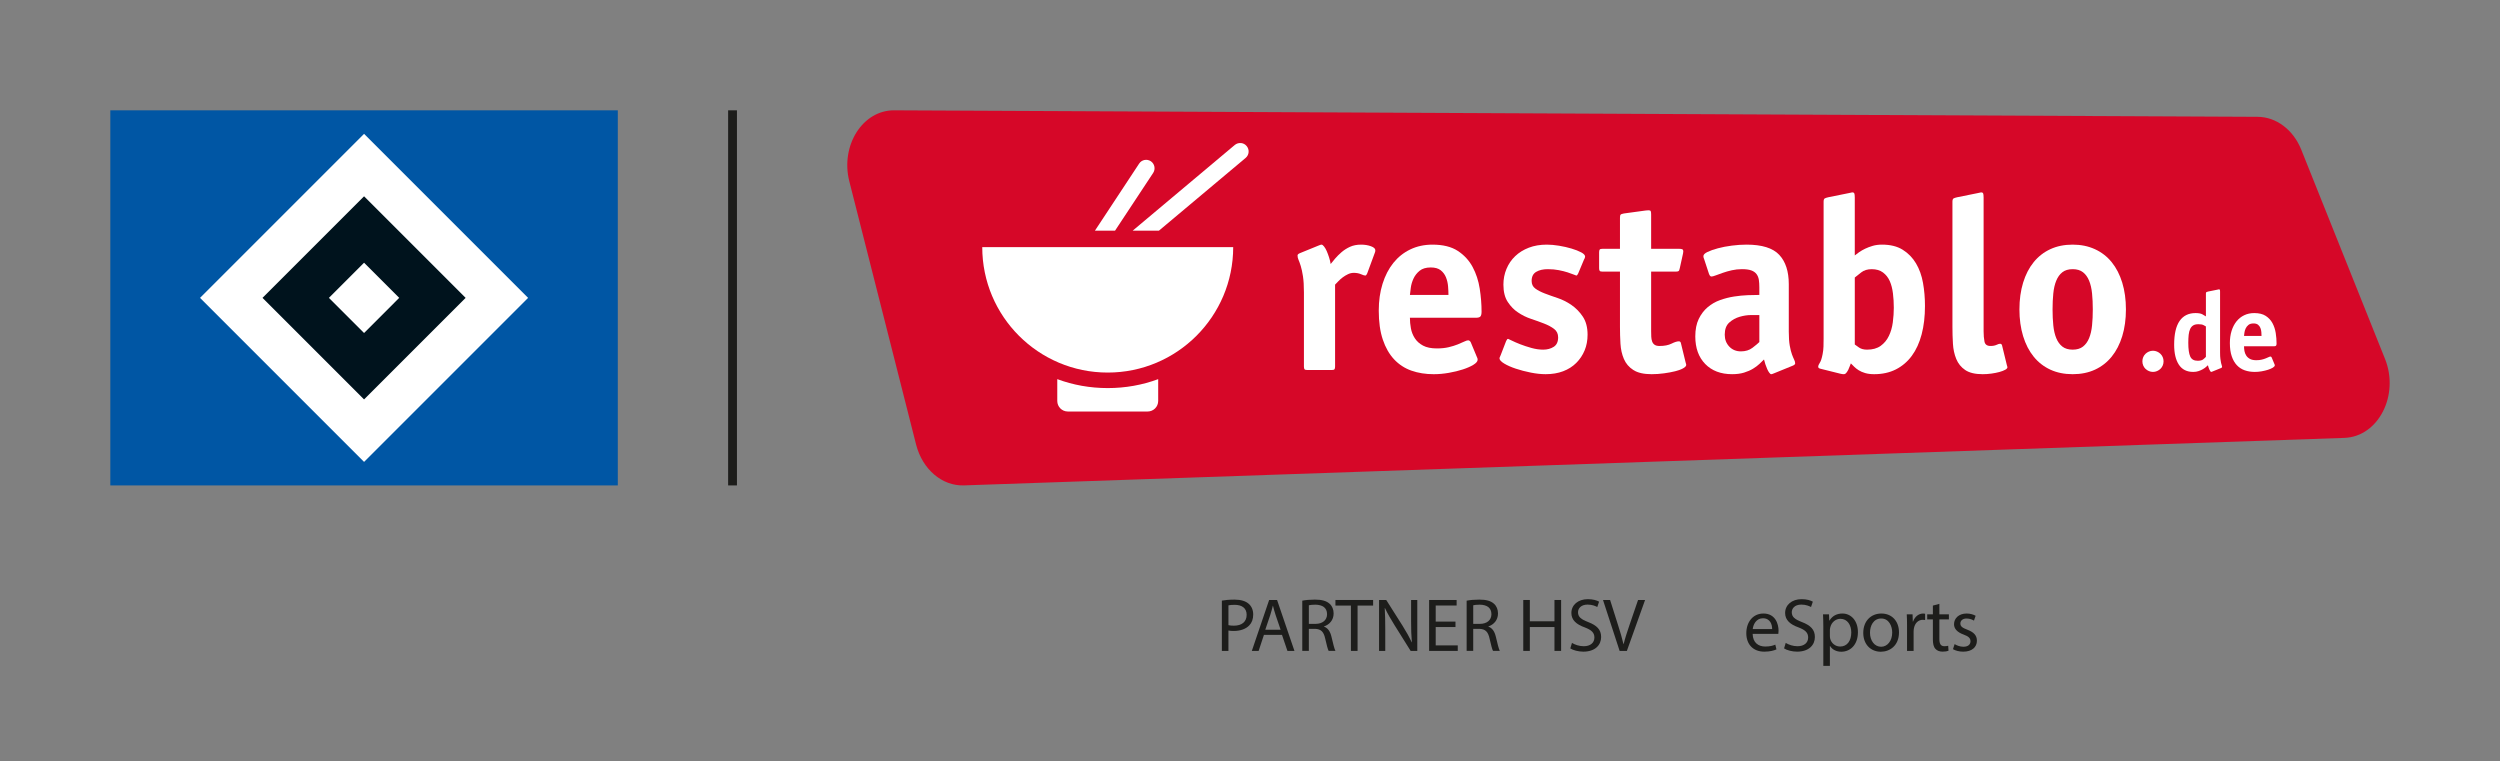
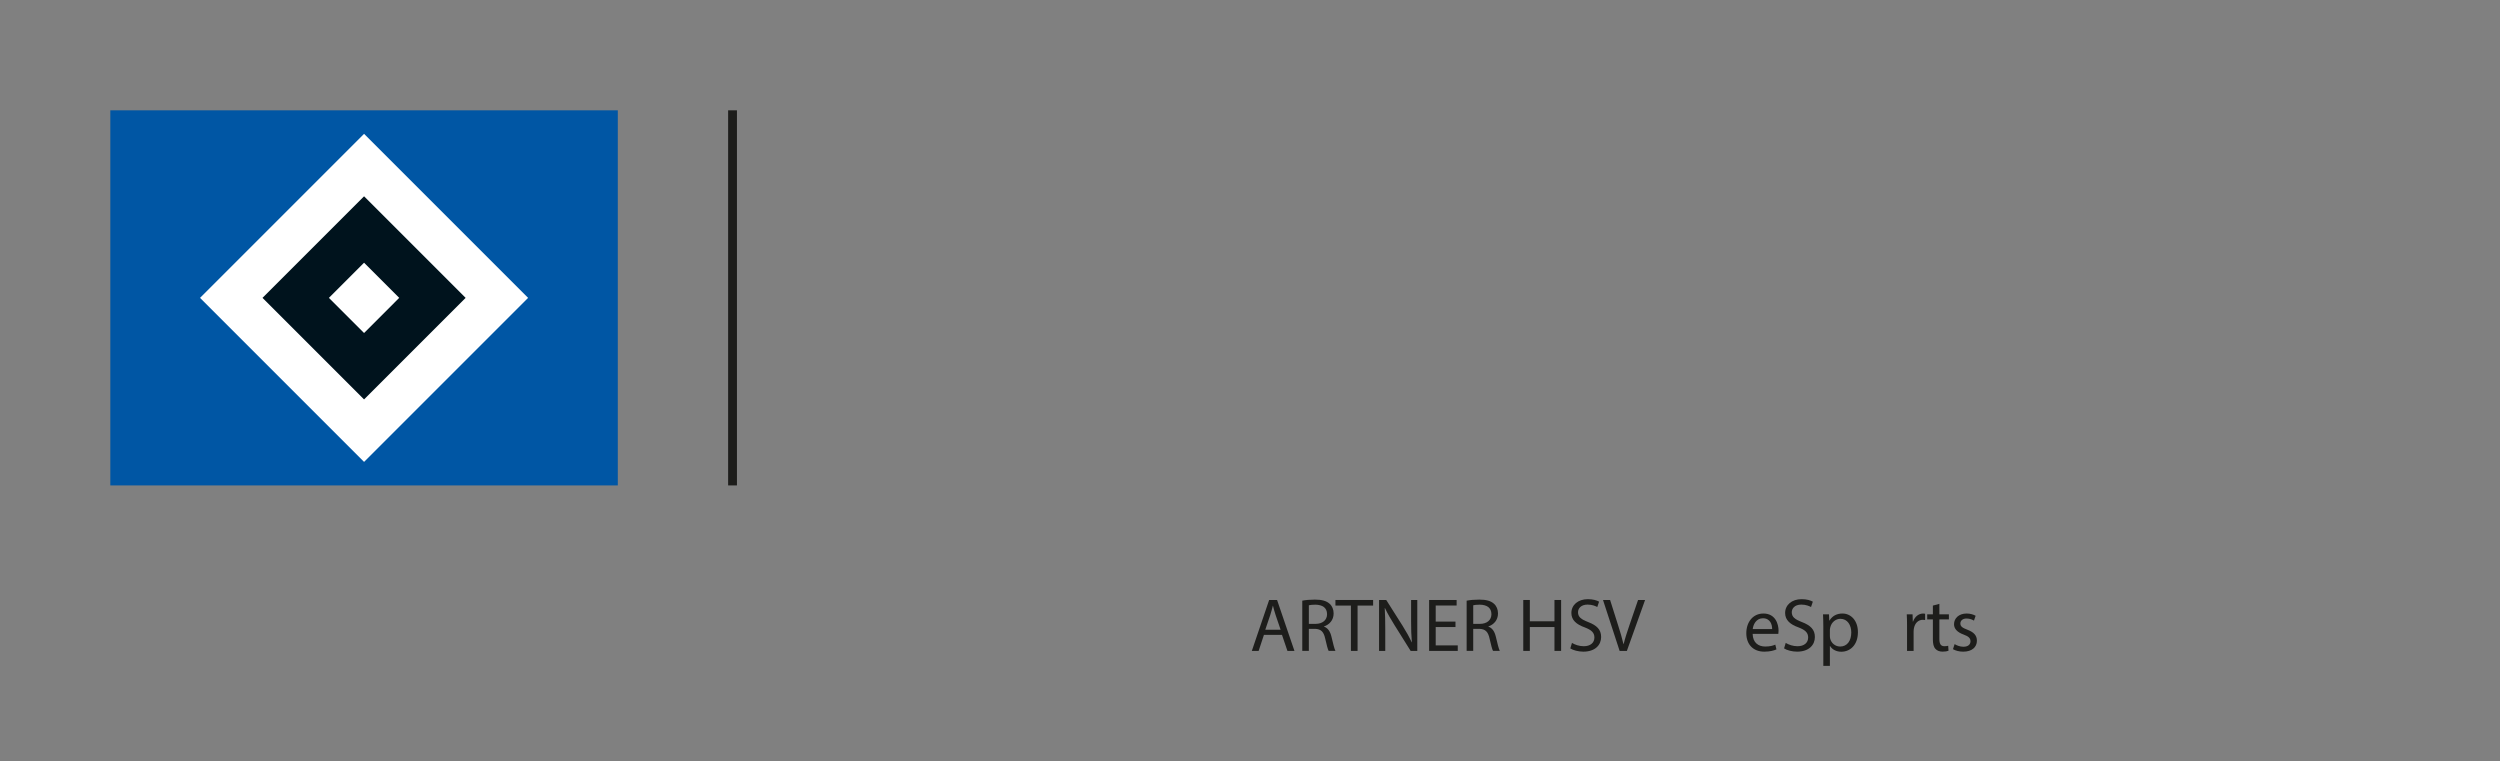
<svg xmlns="http://www.w3.org/2000/svg" id="Ebene_1" data-name="Ebene 1" viewBox="0 0 321.177 97.795">
  <rect x="0" y="0" width="321.177" height="97.795" fill="#808080" stroke="none" />
  <defs>
    <style>
      .cls-1 {
        fill: #00131d;
      }

      .cls-2 {
        fill: #0056a4;
      }

      .cls-3 {
        fill: #1d1d1b;
      }

      .cls-4 {
        fill: #fff;
      }

      .cls-5 {
        fill: none;
      }

      .cls-6 {
        clip-path: url(#clippath-1);
      }

      .cls-7 {
        fill: #d60728;
      }

      .cls-8 {
        clip-path: url(#clippath);
      }
    </style>
    <clipPath id="clippath">
      <rect class="cls-5" width="321.177" height="97.795" />
    </clipPath>
    <clipPath id="clippath-1">
-       <rect class="cls-5" x="108.851" y="14.172" width="198.152" height="48.189" />
-     </clipPath>
+       </clipPath>
  </defs>
  <g class="cls-8">
    <rect fill="transparent" y="0" width="321.177" height="97.795" />
    <rect class="cls-2" x="14.173" y="14.173" width="65.197" height="48.189" />
    <rect class="cls-4" x="31.871" y="23.367" width="29.802" height="29.802" transform="translate(-13.36 44.281) rotate(-45)" />
    <rect class="cls-1" x="37.546" y="29.041" width="18.452" height="18.452" transform="translate(-13.361 44.276) rotate(-44.996)" />
    <rect class="cls-4" x="43.578" y="35.075" width="6.386" height="6.386" transform="translate(-13.359 44.293) rotate(-45.013)" />
    <rect class="cls-3" x="93.543" y="14.173" width="1.134" height="48.189" />
    <g>
-       <path class="cls-3" d="M156.974,77.16c.408-.068.941-.127,1.621-.127.834,0,1.446.194,1.834.544.359.311.572.786.572,1.368,0,.592-.175,1.058-.504,1.397-.447.476-1.175.719-2,.719-.252,0-.484-.01-.679-.059v2.62h-.845v-6.463ZM157.819,80.313c.185.049.417.068.698.068,1.02,0,1.641-.495,1.641-1.397,0-.864-.611-1.281-1.543-1.281-.369,0-.65.029-.796.068v2.542Z" />
      <path class="cls-3" d="M162.377,81.565l-.679,2.058h-.874l2.223-6.541h1.02l2.231,6.541h-.902l-.698-2.058h-2.32ZM164.523,80.905l-.641-1.882c-.146-.428-.243-.815-.34-1.194h-.02c-.097.389-.204.786-.33,1.185l-.641,1.892h1.971Z" />
      <path class="cls-3" d="M167.304,77.169c.427-.088,1.039-.137,1.621-.137.902,0,1.484.165,1.893.534.329.291.514.737.514,1.242,0,.863-.543,1.437-1.232,1.669v.029c.505.175.806.641.961,1.32.214.912.369,1.543.505,1.795h-.874c-.106-.185-.252-.747-.437-1.562-.193-.902-.543-1.242-1.31-1.271h-.796v2.834h-.845v-6.453ZM168.149,80.148h.863c.902,0,1.476-.494,1.476-1.242,0-.844-.611-1.213-1.505-1.223-.407,0-.698.039-.834.078v2.387Z" />
      <path class="cls-3" d="M173.552,77.799h-1.989v-.718h4.843v.718h-1.999v5.823h-.854v-5.823Z" />
      <path class="cls-3" d="M177.169,83.622v-6.541h.922l2.097,3.31c.485.767.863,1.455,1.174,2.125l.02-.01c-.077-.873-.097-1.669-.097-2.688v-2.737h.796v6.541h-.854l-2.077-3.319c-.456-.728-.893-1.475-1.223-2.184l-.028.01c.048.825.067,1.611.067,2.698v2.795h-.796Z" />
      <path class="cls-3" d="M186.987,80.556h-2.542v2.358h2.834v.708h-3.679v-6.541h3.533v.709h-2.688v2.066h2.542v.699Z" />
      <path class="cls-3" d="M188.421,77.169c.427-.088,1.039-.137,1.621-.137.902,0,1.484.165,1.893.534.329.291.514.737.514,1.242,0,.863-.543,1.437-1.232,1.669v.029c.505.175.806.641.961,1.32.214.912.369,1.543.505,1.795h-.874c-.106-.185-.252-.747-.437-1.562-.193-.902-.543-1.242-1.31-1.271h-.796v2.834h-.845v-6.453ZM189.266,80.148h.863c.902,0,1.476-.494,1.476-1.242,0-.844-.611-1.213-1.505-1.223-.407,0-.698.039-.834.078v2.387Z" />
      <path class="cls-3" d="M196.54,77.081v2.737h3.163v-2.737h.854v6.541h-.854v-3.066h-3.163v3.066h-.845v-6.541h.845Z" />
      <path class="cls-3" d="M201.952,82.594c.379.232.932.427,1.514.427.864,0,1.368-.456,1.368-1.116,0-.611-.349-.961-1.232-1.301-1.067-.378-1.727-.932-1.727-1.854,0-1.019.844-1.775,2.115-1.775.67,0,1.154.155,1.446.32l-.233.688c-.214-.116-.65-.311-1.242-.311-.893,0-1.232.534-1.232.98,0,.611.397.912,1.301,1.262,1.105.427,1.669.961,1.669,1.921,0,1.01-.747,1.883-2.29,1.883-.631,0-1.32-.184-1.67-.417l.214-.708Z" />
      <path class="cls-3" d="M208.074,83.622l-2.135-6.541h.912l1.019,3.222c.281.884.524,1.68.699,2.446h.02c.184-.757.456-1.582.747-2.437l1.106-3.231h.902l-2.339,6.541h-.932Z" />
    </g>
    <g>
      <path class="cls-3" d="M225.164,81.429c.02,1.155.758,1.631,1.611,1.631.611,0,.98-.107,1.301-.243l.146.611c-.301.136-.815.291-1.562.291-1.446,0-2.31-.951-2.31-2.367s.834-2.533,2.202-2.533c1.534,0,1.941,1.349,1.941,2.213,0,.175-.02.311-.029.397h-3.3ZM227.668,80.818c.01-.543-.223-1.388-1.184-1.388-.864,0-1.242.796-1.311,1.388h2.494Z" />
      <path class="cls-3" d="M229.413,82.594c.379.232.932.427,1.514.427.864,0,1.368-.456,1.368-1.116,0-.611-.349-.961-1.232-1.301-1.067-.378-1.727-.932-1.727-1.854,0-1.019.844-1.775,2.115-1.775.67,0,1.154.155,1.446.32l-.233.688c-.214-.116-.65-.311-1.242-.311-.893,0-1.232.534-1.232.98,0,.611.397.912,1.301,1.262,1.105.427,1.669.961,1.669,1.921,0,1.01-.747,1.883-2.29,1.883-.631,0-1.32-.184-1.67-.417l.214-.708Z" />
      <path class="cls-3" d="M234.243,80.458c0-.602-.019-1.087-.038-1.533h.767l.038.806h.02c.35-.572.903-.912,1.67-.912,1.135,0,1.989.961,1.989,2.388,0,1.688-1.029,2.522-2.135,2.522-.621,0-1.165-.271-1.446-.737h-.02v2.553h-.845v-5.086ZM235.088,81.71c0,.126.02.243.039.35.155.592.669,1,1.281,1,.902,0,1.426-.738,1.426-1.815,0-.941-.494-1.746-1.397-1.746-.582,0-1.125.417-1.29,1.058-.029.106-.059.232-.059.349v.806Z" />
-       <path class="cls-3" d="M243.965,81.235c0,1.737-1.203,2.494-2.339,2.494-1.271,0-2.251-.932-2.251-2.416,0-1.572,1.028-2.494,2.329-2.494,1.349,0,2.261.98,2.261,2.416ZM240.239,81.284c0,1.028.592,1.805,1.427,1.805.815,0,1.427-.767,1.427-1.824,0-.796-.398-1.805-1.407-1.805s-1.446.932-1.446,1.824Z" />
      <path class="cls-3" d="M245,80.391c0-.554-.01-1.029-.038-1.466h.747l.029.922h.038c.214-.631.729-1.028,1.301-1.028.097,0,.165.01.243.029v.806c-.088-.02-.175-.029-.292-.029-.602,0-1.028.456-1.145,1.097-.02.116-.039.252-.039.397v2.504h-.845v-3.231Z" />
      <path class="cls-3" d="M249.153,77.577v1.349h1.223v.65h-1.223v2.533c0,.582.165.912.641.912.223,0,.388-.029.494-.059l.039.641c-.165.068-.427.116-.757.116-.397,0-.718-.126-.922-.358-.242-.253-.33-.67-.33-1.223v-2.562h-.728v-.65h.728v-1.126l.835-.223Z" />
      <path class="cls-3" d="M251.112,82.749c.253.165.699.339,1.126.339.621,0,.912-.311.912-.698,0-.407-.242-.631-.873-.864-.845-.301-1.242-.767-1.242-1.329,0-.757.611-1.378,1.62-1.378.476,0,.893.136,1.155.291l-.214.621c-.185-.116-.523-.271-.961-.271-.504,0-.786.291-.786.641,0,.388.282.562.894.796.814.311,1.232.718,1.232,1.416,0,.825-.641,1.407-1.757,1.407-.515,0-.99-.126-1.319-.32l.213-.649Z" />
    </g>
    <g class="cls-6">
      <path class="cls-7" d="M301.183,56.256l-177.35,6.103c-2.802.096-5.335-2.068-6.142-5.247l-8.579-33.818c-1.165-4.593,1.707-9.14,5.759-9.121l175.169.835c2.39.011,4.581,1.662,5.606,4.224l10.76,26.881c1.871,4.674-.869,9.993-5.223,10.143" />
      <path class="cls-4" d="M171.519,47.096c0,.168-.026.284-.079.346-.052.064-.173.095-.362.095h-3.121c-.189,0-.31-.031-.363-.095-.053-.062-.078-.178-.078-.346v-9.521c0-.861-.043-1.56-.126-2.096-.085-.536-.179-.972-.284-1.308-.106-.336-.2-.599-.284-.788s-.126-.379-.126-.568c0-.105.094-.199.284-.284l2.395-.977c.063-.02.131-.047.205-.079.074-.031.142-.047.205-.047.084,0,.189.079.316.237.126.157.241.357.347.599.104.241.204.509.299.804.095.294.162.578.204.851.147-.189.336-.421.568-.694.231-.273.504-.546.82-.819.315-.273.677-.505,1.087-.694.41-.189.888-.284,1.435-.284.462,0,.883.069,1.261.205.378.137.567.31.567.52,0,.126-.021.232-.063.315l-.977,2.649c-.022.042-.053.1-.095.173-.042.074-.095.11-.158.11-.105,0-.288-.057-.551-.173-.263-.115-.573-.174-.93-.174-.252,0-.5.059-.741.174-.242.116-.468.252-.678.41-.21.157-.399.326-.567.504-.168.179-.305.321-.41.426v10.529Z" />
      <path class="cls-4" d="M186.084,37.891c0-.316-.016-.678-.048-1.088-.031-.41-.121-.799-.267-1.166-.148-.368-.374-.673-.678-.915-.306-.241-.731-.362-1.277-.362-.61,0-1.088.141-1.434.425-.347.284-.61.621-.789,1.009-.178.389-.294.783-.346,1.182-.053.399-.09.705-.111.915h4.95ZM189.74,45.866c.063.105.094.221.094.347,0,.21-.178.425-.535.646-.358.221-.809.42-1.356.599-.546.178-1.15.326-1.812.441-.662.116-1.308.174-1.939.174-1.051,0-2.007-.153-2.868-.457-.862-.305-1.603-.788-2.223-1.451-.62-.662-1.103-1.508-1.45-2.538-.347-1.029-.52-2.269-.52-3.719,0-1.261.162-2.412.489-3.452.325-1.04.787-1.933,1.386-2.68.6-.745,1.324-1.324,2.176-1.733.851-.41,1.801-.615,2.852-.615,1.345,0,2.428.268,3.248.803.819.537,1.455,1.225,1.907,2.066.451.84.756,1.77.914,2.79.157,1.019.236,2.001.236,2.947,0,.294-.047.499-.142.615-.094.115-.289.173-.583.173h-8.48c0,.441.042.894.126,1.356.084.462.253.888.505,1.277s.603.704,1.056.945c.451.242,1.045.363,1.781.363.567,0,1.072-.053,1.513-.158.441-.105.83-.226,1.167-.362.335-.137.614-.258.835-.363.221-.105.383-.158.489-.158.146,0,.262.084.347.252l.787,1.892Z" />
      <path class="cls-4" d="M202.76,35.116c-.085.189-.169.284-.253.284-.021,0-.131-.042-.33-.127-.2-.083-.463-.178-.789-.283-.325-.105-.704-.2-1.135-.284-.43-.084-.898-.126-1.402-.126-.61,0-1.109.116-1.498.347-.389.231-.583.62-.583,1.166,0,.421.157.746.473.977.315.232.72.442,1.214.631.493.189,1.04.383,1.639.583.598.2,1.181.488,1.749.867.61.421,1.114.935,1.514,1.545.399.609.598,1.376.598,2.301,0,.736-.126,1.408-.378,2.017-.252.61-.61,1.146-1.072,1.608-.462.463-1.024.82-1.686,1.072-.662.252-1.413.378-2.254.378-.588,0-1.224-.068-1.907-.205-.683-.136-1.324-.304-1.923-.504-.599-.199-1.099-.42-1.497-.662-.4-.242-.6-.468-.6-.678,0-.042.021-.105.064-.189.041-.084.073-.158.094-.221l.694-1.796c.084-.19.168-.284.252-.284.021,0,.178.074.473.221.294.147.656.304,1.088.473.43.168.908.325,1.433.472.526.148,1.03.221,1.513.221.526,0,.978-.121,1.356-.363.379-.241.568-.646.568-1.213,0-.463-.174-.825-.52-1.088-.347-.262-.778-.493-1.293-.693s-1.072-.399-1.67-.599c-.6-.2-1.162-.478-1.687-.836-.484-.315-.915-.757-1.293-1.324-.378-.567-.567-1.313-.567-2.238,0-.714.131-1.387.394-2.018.262-.63.635-1.176,1.119-1.639.483-.462,1.067-.824,1.75-1.087.682-.263,1.455-.394,2.317-.394.483,0,1.008.047,1.576.141.567.095,1.098.216,1.591.363.494.147.909.31,1.246.489.336.178.504.362.504.551,0,.042-.015.106-.047.189-.031.084-.068.158-.11.221l-.725,1.734Z" />
      <path class="cls-4" d="M216.567,46.623c.021.084.036.137.047.157.01.022.016.054.016.095,0,.148-.132.295-.394.441-.263.148-.605.273-1.025.379-.42.105-.898.194-1.433.267-.537.074-1.068.111-1.593.111-1.009,0-1.792-.179-2.348-.536-.558-.357-.962-.83-1.214-1.418-.253-.589-.399-1.24-.442-1.955-.042-.714-.063-1.439-.063-2.175v-7.093h-2.238c-.189,0-.31-.032-.362-.095-.053-.063-.079-.178-.079-.347v-2.048c0-.169.026-.284.079-.347.052-.064.173-.095.362-.095h2.238v-3.972c0-.21.026-.347.08-.41.051-.063.193-.115.425-.157l2.774-.379c.042,0,.094-.004.157-.015.063-.011.147-.016.253-.016.147,0,.236.042.267.126.033.084.048.221.048.41v4.413h3.594c.147,0,.272.016.378.047.104.032.158.132.158.3,0,.084-.01.168-.032.252l-.41,1.86c-.042.232-.1.368-.173.41-.074.042-.205.063-.394.063h-3.121v7.629c0,.252.005.494.016.725.01.232.047.436.11.615.063.178.168.32.315.425.147.105.357.158.631.158.63,0,1.145-.1,1.545-.3.399-.2.714-.299.945-.299.126,0,.21.063.252.189l.631,2.585Z" />
      <path class="cls-4" d="M226.024,40.475h-1.04c-.484,0-.978.074-1.482.221-.505.147-.951.394-1.34.74-.389.347-.583.868-.583,1.561,0,.61.194,1.119.583,1.529.389.41.888.615,1.498.615.587,0,1.081-.152,1.481-.458.399-.304.694-.551.883-.74v-3.468ZM227.947,47.946c-.063.021-.132.048-.205.079-.074.032-.142.047-.205.047s-.142-.063-.237-.189c-.094-.125-.184-.283-.267-.472-.085-.189-.164-.395-.236-.615-.075-.221-.132-.426-.174-.615-.169.168-.363.358-.583.567-.222.21-.495.416-.82.615-.326.2-.709.368-1.151.504-.441.137-.956.205-1.544.205-1.45,0-2.601-.436-3.452-1.308-.851-.872-1.277-2.054-1.277-3.546,0-.883.147-1.629.441-2.239.295-.609.678-1.113,1.151-1.513.473-.399,1.003-.704,1.592-.914.588-.21,1.187-.362,1.797-.457.609-.095,1.198-.152,1.765-.173.567-.021,1.062-.032,1.482-.032v-.977c0-.357-.021-.678-.063-.962-.043-.283-.143-.53-.299-.741-.159-.209-.384-.367-.678-.472-.295-.105-.694-.158-1.198-.158-.442,0-.873.047-1.293.142-.421.095-.809.205-1.166.331-.358.126-.662.236-.915.331-.252.095-.43.142-.536.142-.083,0-.152-.037-.204-.111-.053-.073-.09-.141-.11-.205l-.631-1.923c-.063-.126-.094-.251-.094-.378,0-.189.173-.367.519-.536.347-.168.794-.325,1.341-.473.546-.147,1.144-.262,1.796-.346.651-.084,1.282-.126,1.891-.126,1.976,0,3.374.436,4.193,1.308s1.23,2.128,1.23,3.767v6.084c0,.757.042,1.366.126,1.828.084.463.178.836.283,1.12.105.284.2.509.284.677.084.169.126.327.126.473,0,.106-.095.2-.283.284l-2.396.977Z" />
      <path class="cls-4" d="M238.287,44.258c.104.084.288.216.551.394.262.179.604.268,1.024.268.715,0,1.298-.162,1.75-.488.452-.326.804-.752,1.056-1.277.253-.525.42-1.108.504-1.75.084-.641.127-1.265.127-1.875,0-.631-.037-1.246-.111-1.845-.073-.598-.21-1.123-.409-1.576-.201-.451-.489-.819-.867-1.103-.379-.284-.862-.425-1.45-.425-.547,0-.993.136-1.34.409-.347.273-.626.494-.835.662v8.606ZM238.287,32.815c.146-.126.335-.268.566-.426.231-.158.49-.304.773-.441.284-.137.604-.257.962-.363.357-.105.756-.157,1.197-.157,1.073,0,1.96.22,2.664.662.704.441,1.272,1.024,1.703,1.75.43.725.73,1.56.898,2.506.169.945.253,1.934.253,2.963,0,1.345-.142,2.559-.426,3.641-.284,1.083-.705,2.002-1.261,2.758-.558.757-1.241,1.34-2.05,1.75s-1.738.615-2.789.615c-.441,0-.825-.047-1.151-.143-.326-.094-.604-.215-.835-.362-.232-.146-.426-.299-.584-.457-.157-.158-.299-.299-.425-.426-.042.085-.089.205-.141.363-.054.157-.117.311-.19.457-.074.147-.158.278-.252.394-.095.116-.206.174-.331.174-.126,0-.274-.021-.442-.063l-2.522-.631c-.21-.042-.315-.126-.315-.252,0-.147.068-.32.205-.52.137-.2.257-.573.363-1.12.062-.314.1-.635.11-.961.011-.325.015-.657.015-.993v-17.622c0-.231.053-.373.159-.425.104-.053.252-.1.441-.143l2.648-.536c.042,0,.115-.015.221-.047.105-.031.177-.047.22-.047.126,0,.21.042.252.126.042.085.064.263.064.536v7.44Z" />
      <path class="cls-4" d="M257.831,46.938c.021.084.037.137.048.158.01.021.015.053.015.094,0,.105-.095.21-.284.316-.189.104-.436.199-.74.283-.305.084-.646.152-1.025.205-.379.052-.757.079-1.135.079-.966,0-1.712-.179-2.238-.536-.526-.357-.909-.83-1.15-1.419-.242-.588-.384-1.239-.426-1.954-.043-.714-.064-1.44-.064-2.175v-16.078c0-.231.053-.372.159-.425.104-.052.252-.1.441-.142l2.648-.536c.042,0,.115-.016.221-.047.105-.032.177-.048.22-.048.126,0,.21.043.252.126.042.085.063.263.063.536v17.181c0,.504.037.946.111,1.324.074.378.331.568.772.568.315,0,.572-.048.773-.142.199-.095.351-.142.457-.142.126,0,.209.063.252.189l.63,2.585Z" />
      <path class="cls-4" d="M266.279,44.92c.546,0,.988-.131,1.324-.394.336-.262.599-.625.788-1.088.19-.462.315-1.008.378-1.639.064-.63.095-1.313.095-2.049s-.031-1.419-.095-2.049c-.063-.631-.188-1.177-.378-1.639-.189-.462-.452-.825-.788-1.088-.336-.262-.778-.394-1.324-.394s-.988.132-1.324.394c-.337.263-.599.626-.788,1.088-.189.462-.315,1.008-.378,1.639-.064.63-.095,1.313-.095,2.049s.031,1.419.095,2.049c.063.631.189,1.177.378,1.639.189.463.451.826.788,1.088.336.263.777.394,1.324.394M273.12,39.75c0,1.261-.158,2.407-.473,3.436-.315,1.03-.768,1.907-1.356,2.632-.588.726-1.303,1.283-2.143,1.671-.841.389-1.798.583-2.869.583s-2.028-.194-2.869-.583c-.84-.388-1.555-.945-2.143-1.671-.589-.725-1.041-1.602-1.356-2.632-.314-1.029-.473-2.175-.473-3.436s.159-2.406.473-3.436c.315-1.029.767-1.907,1.356-2.632.588-.725,1.303-1.282,2.143-1.671.841-.389,1.797-.583,2.869-.583,1.05,0,2.002.194,2.853.583.851.389,1.571.946,2.159,1.671.588.725,1.041,1.603,1.356,2.632.315,1.03.473,2.175.473,3.436" />
      <path class="cls-4" d="M277.954,46.42c0,.191-.036.37-.107.537-.071.167-.17.31-.294.43-.124.119-.27.214-.437.286s-.341.107-.522.107-.356-.035-.522-.107c-.168-.072-.313-.167-.437-.286-.125-.12-.222-.263-.294-.43-.072-.167-.107-.346-.107-.537s.035-.37.107-.537c.072-.167.169-.31.294-.429.124-.12.269-.215.437-.287.166-.072.341-.107.522-.107s.355.035.522.107.313.167.437.287c.124.119.223.262.294.429.071.167.107.346.107.537" />
      <path class="cls-4" d="M283.394,41.939c-.066-.038-.169-.096-.307-.172-.139-.076-.36-.115-.665-.115-.268,0-.485.05-.652.15-.167.101-.299.251-.394.452-.095.2-.159.449-.194.744-.033.296-.05.644-.05,1.046,0,.81.085,1.398.251,1.76.167.363.484.544.952.544.325,0,.561-.059.709-.179.149-.119.265-.226.35-.322v-3.908ZM284.254,47.723c-.028.009-.06.021-.093.036-.034.014-.064.021-.093.021s-.065-.028-.108-.086c-.043-.057-.083-.129-.121-.215-.039-.085-.075-.179-.108-.279-.034-.1-.059-.193-.079-.279-.056.057-.14.134-.25.229-.11.095-.244.189-.401.279-.158.091-.339.172-.544.244-.206.071-.437.107-.694.107-.821,0-1.434-.308-1.841-.924-.405-.615-.607-1.472-.607-2.569,0-1.365.233-2.384.701-3.057.467-.673,1.15-1.009,2.047-1.009.392,0,.683.052.873.157.192.105.345.196.458.272v-2.935c0-.105.025-.169.072-.193.048-.024.115-.046.201-.065l1.203-.243c.019,0,.052-.007.1-.022.047-.014.081-.021.1-.021.057,0,.095.019.115.057.018.038.028.12.028.243v7.818c0,.344.014.621.043.83.029.21.057.38.086.508.028.13.058.232.086.308.029.077.043.149.043.215,0,.048-.043.091-.129.129l-1.088.444Z" />
      <path class="cls-4" d="M290.539,43.156c0-.144-.007-.309-.021-.495-.014-.186-.055-.362-.122-.529-.066-.167-.17-.306-.308-.416-.138-.109-.331-.164-.58-.164-.276,0-.493.064-.651.193-.157.129-.277.282-.358.458-.081.177-.133.356-.157.537-.024.182-.041.32-.05.416h2.247ZM292.2,46.778c.029.048.044.1.044.157,0,.095-.082.193-.244.294-.163.1-.368.191-.616.272-.248.081-.522.147-.823.2-.301.053-.594.079-.881.079-.477,0-.912-.069-1.303-.208-.391-.138-.728-.357-1.009-.658-.282-.301-.501-.685-.658-1.153-.158-.467-.237-1.031-.237-1.689,0-.573.075-1.095.222-1.568.148-.472.358-.878.63-1.217.272-.338.601-.602.988-.787.387-.186.818-.279,1.296-.279.611,0,1.102.121,1.474.364.372.244.662.557.867.938.205.382.343.805.415,1.267.071.463.107.909.107,1.339,0,.134-.021.227-.064.279-.043.053-.131.079-.264.079h-3.852c0,.2.019.406.056.616.039.21.115.403.23.579.114.177.274.32.479.43.206.11.475.165.809.165.258,0,.487-.024.688-.072.2-.048.377-.102.529-.165.153-.061.28-.116.379-.164.101-.048.175-.072.223-.072.066,0,.119.038.157.115l.358.859Z" />
-       <path class="cls-4" d="M126.191,31.752c0,8.896,7.219,16.112,16.119,16.112s16.12-7.216,16.12-16.112h-32.239Z" />
-       <path class="cls-4" d="M135.829,48.709v2.803c0,.75.606,1.355,1.352,1.355h10.262c.742,0,1.351-.605,1.351-1.355v-2.803c-2.023.75-4.202,1.148-6.484,1.148s-4.457-.398-6.481-1.148" />
      <path class="cls-4" d="M148.153,22.209c.321-.502.188-1.163-.31-1.499-.499-.325-1.174-.192-1.5.313l-5.676,8.609h2.585l4.901-7.423Z" />
      <path class="cls-4" d="M160.155,18.76c-.377-.462-1.057-.517-1.526-.133l-13.109,11.005h3.371l11.145-9.351c.448-.38.51-1.063.119-1.521" />
    </g>
  </g>
</svg>